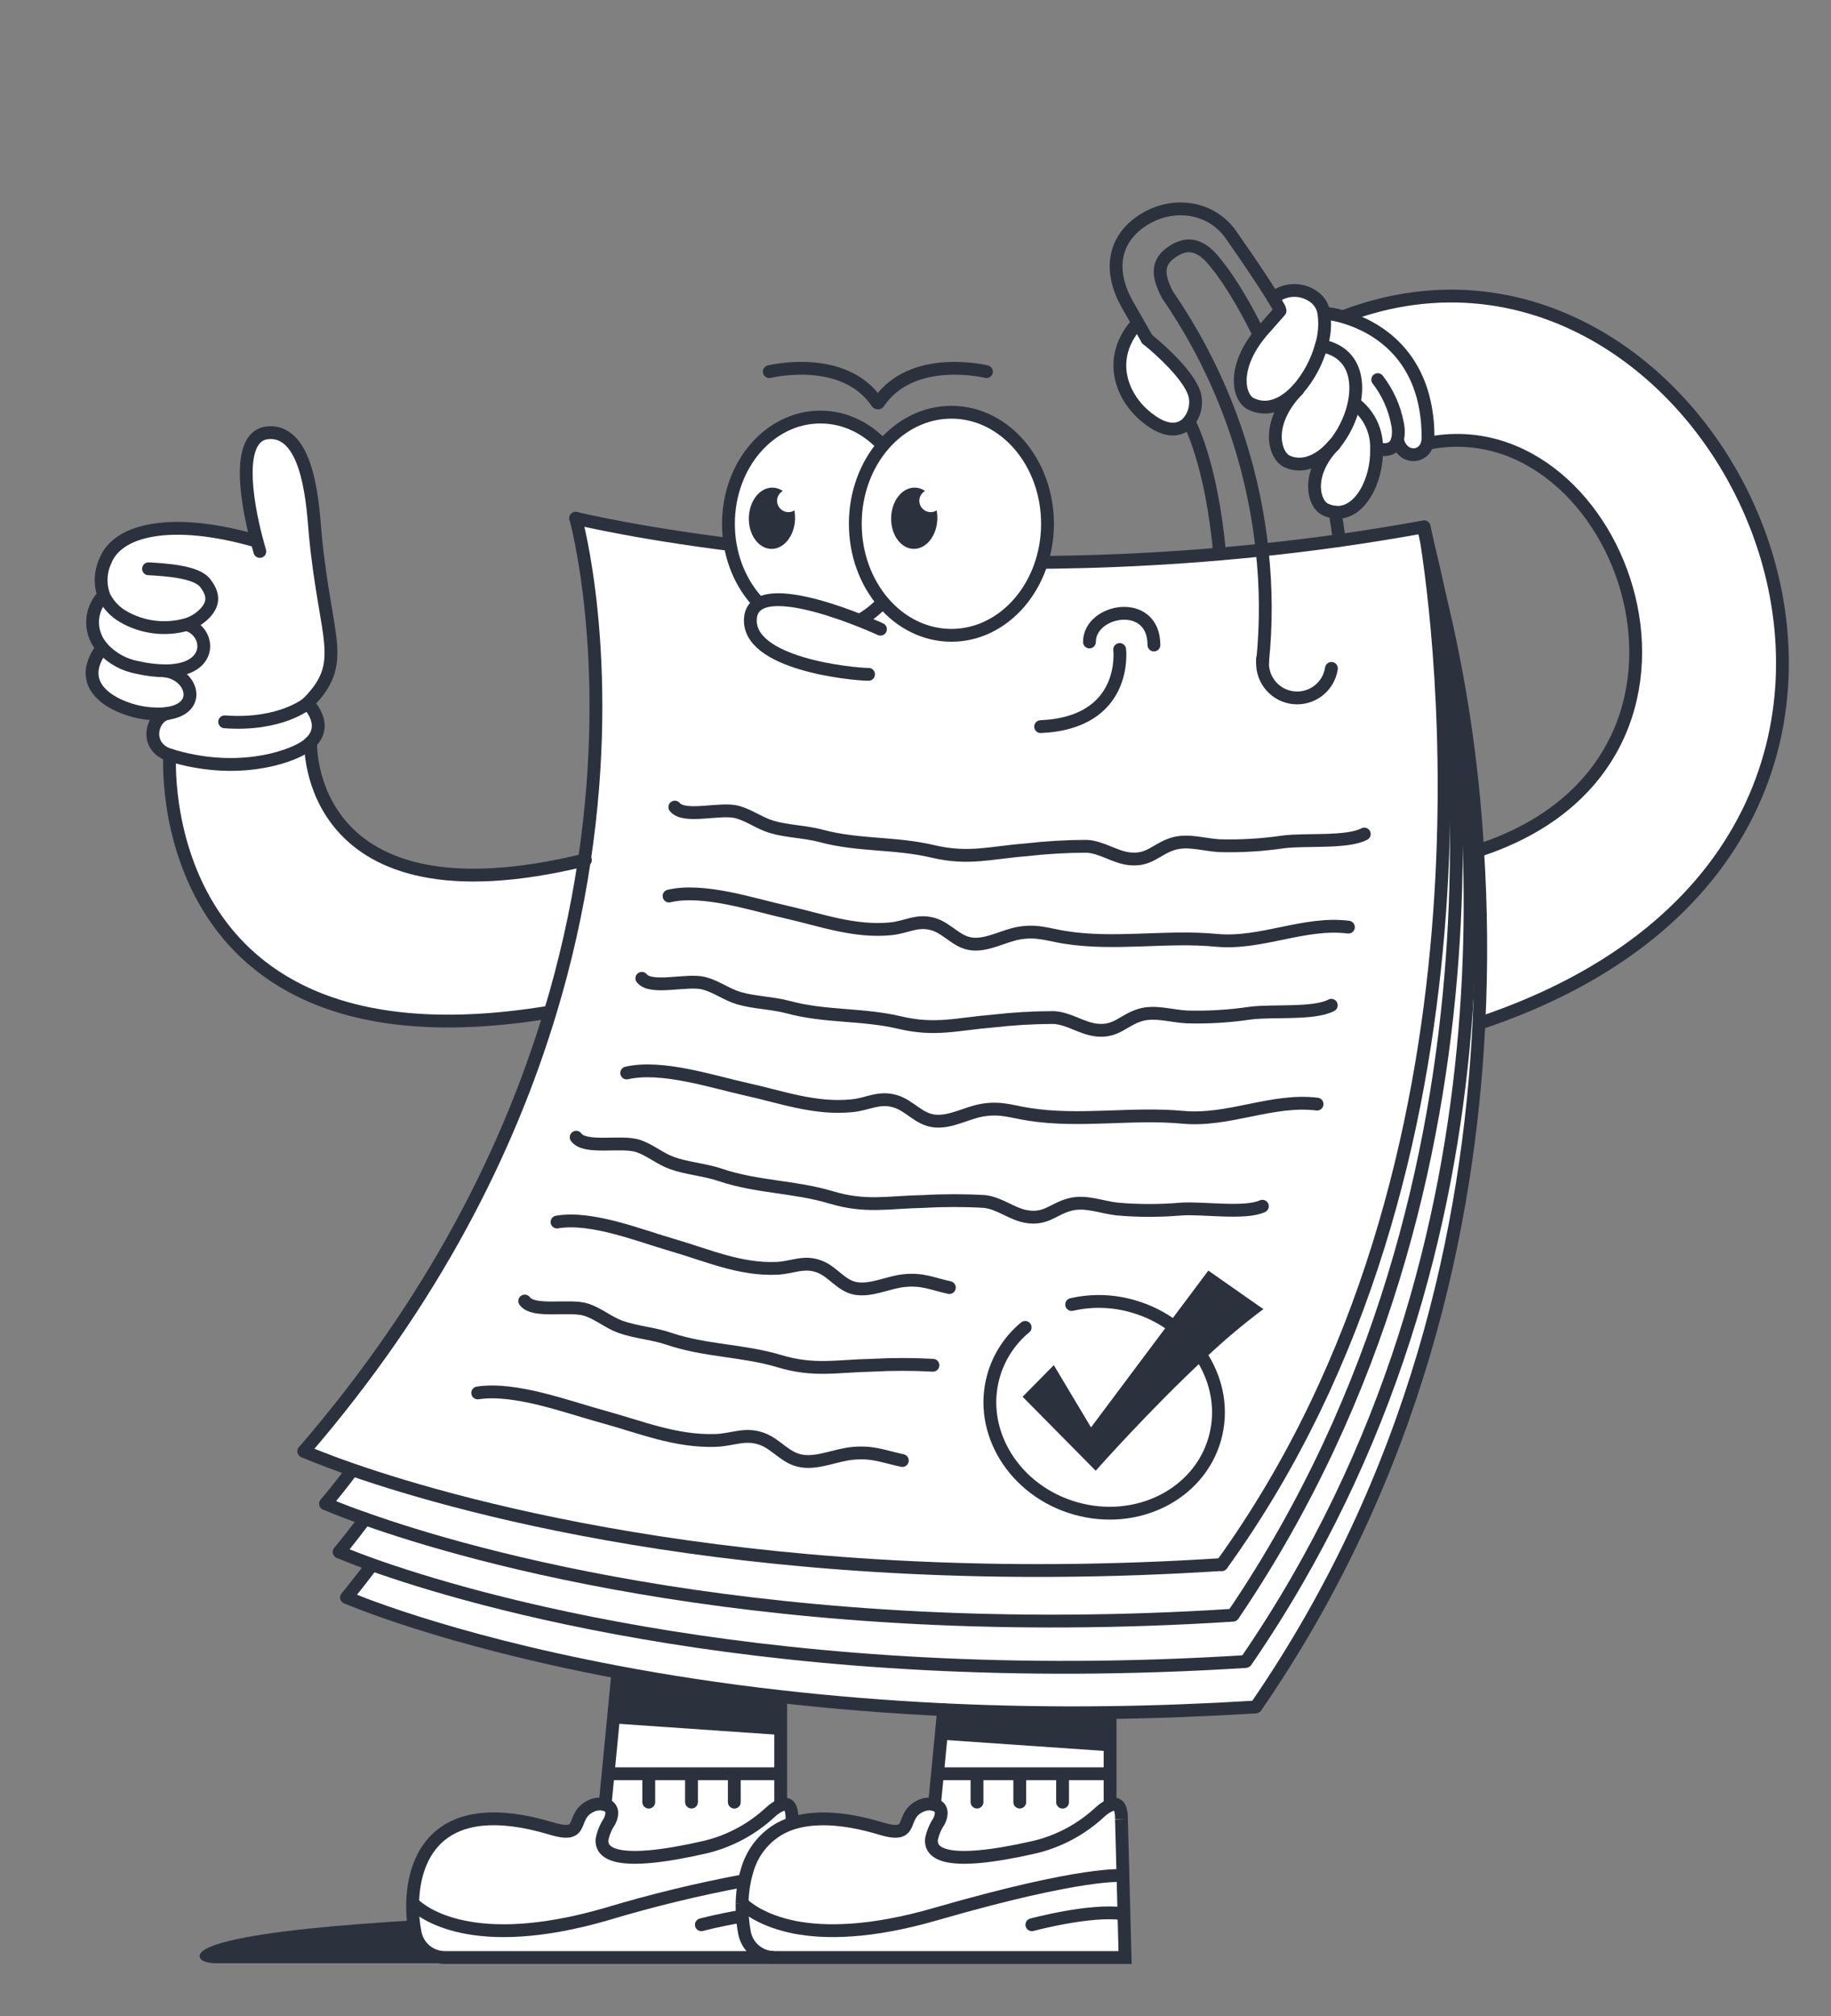
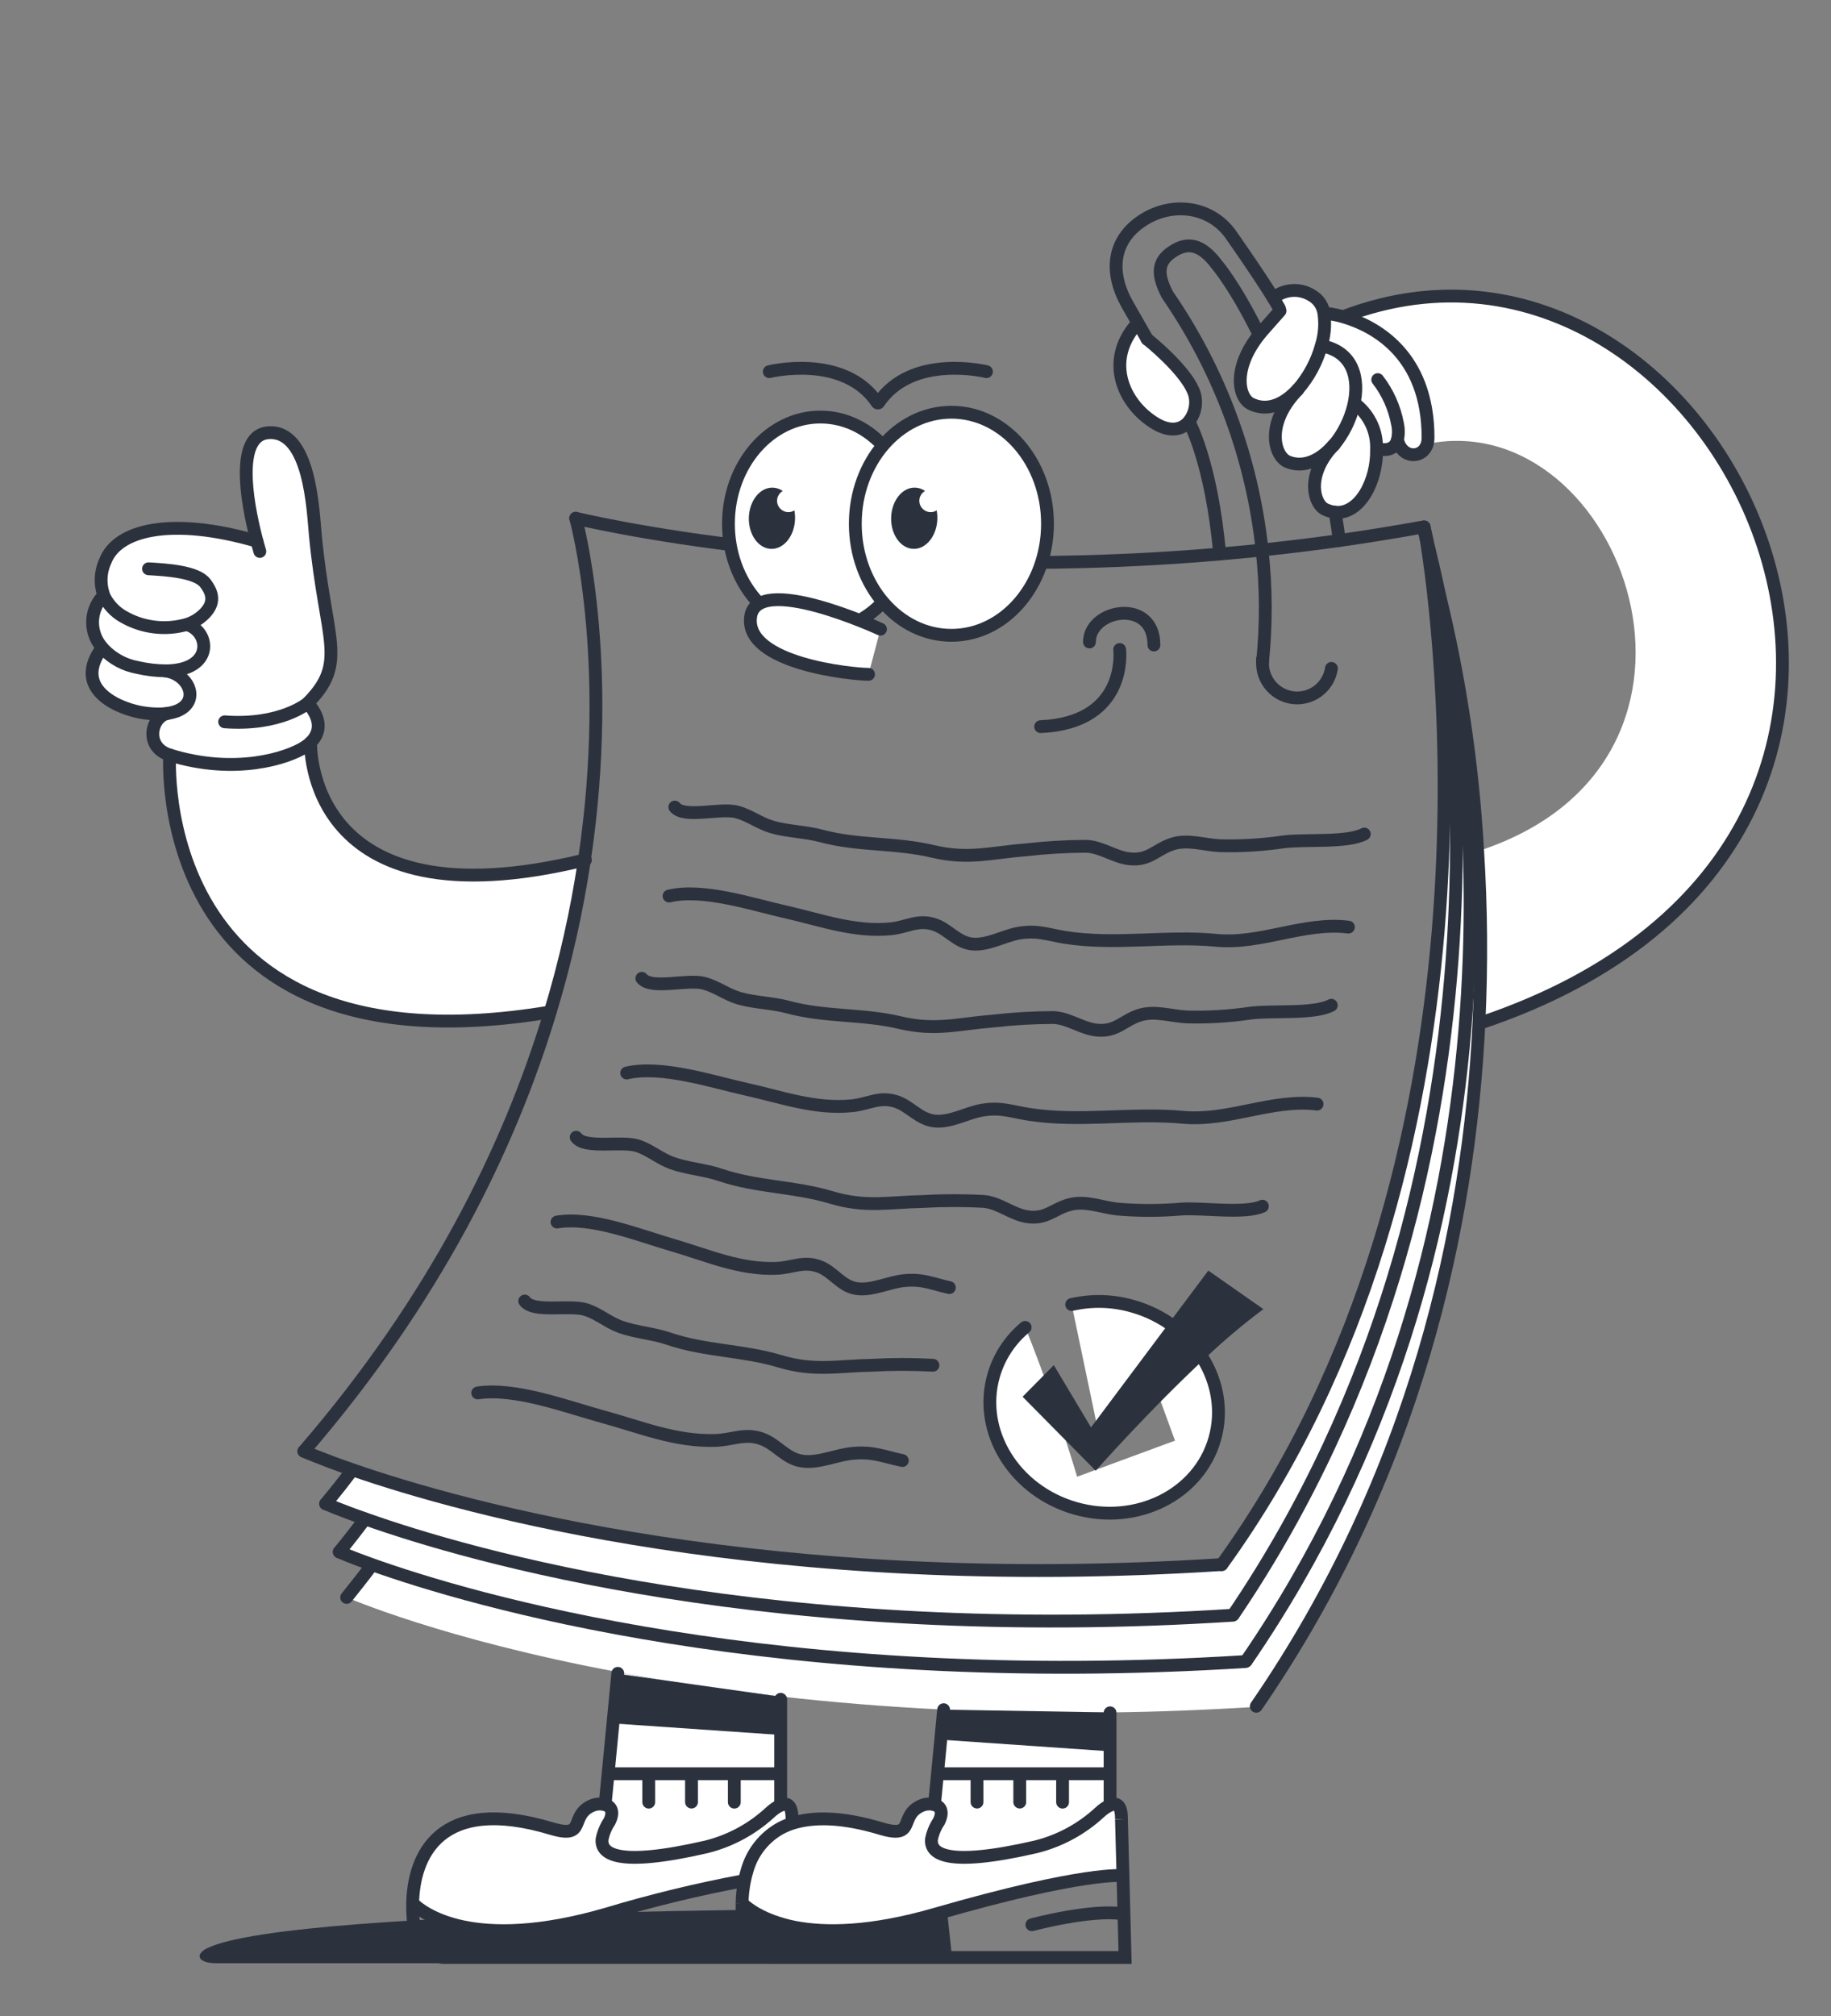
<svg xmlns="http://www.w3.org/2000/svg" width="357" height="393" viewBox="0 0 357 393" fill="none">
  <rect x="0" y="0" width="357" height="393" fill="#808080" stroke="none" />
  <path d="M184.6 372.091C184.6 372.091 57.121 371.449 40.337 379.797C37.986 380.966 38.526 382.713 42.199 382.7H185.756L184.6 372.091Z" fill="#2C323D" />
  <path d="M262.138 61.647C335.862 33.649 397.361 162.941 288.707 199.403H288.36C288.896 188.186 288.806 176.948 288.091 165.741H288.707C341.833 147.992 316.124 79.075 278.434 86.499H278.254C278.345 86.142 278.388 85.775 278.382 85.407C278.382 69.045 267.852 63.663 262.176 61.943L262.138 61.647Z" fill="white" />
  <path d="M113.945 167.654C112.439 177.737 110.195 187.696 107.229 197.45L106.869 197.335C28.997 210.088 33.081 147.169 33.081 147.169C45.833 151.151 56.132 147.786 59.471 145.603C59.859 145.344 60.225 145.052 60.562 144.729C60.562 144.729 59.252 180.96 113.945 167.654Z" fill="white" />
-   <path d="M246.073 107.215C251.03 106.688 256.051 106.084 261.149 105.365C266.577 104.595 272.082 103.704 277.664 102.694C277.664 102.694 277.792 103.426 278.023 104.813C280.656 121.008 295.013 226.36 238.214 304.999C149.978 310.676 90.534 294.108 68.703 286.505C62.488 284.347 59.277 282.909 59.277 282.909C84.743 253.37 99.266 223.83 107.254 197.463C110.22 187.709 112.464 177.75 113.97 167.667C119.877 128.188 112.275 101.037 112.275 101.037C112.275 101.037 165.915 114.201 237.829 108.011C240.551 107.771 243.299 107.506 246.073 107.215Z" fill="white" />
  <path d="M238.227 304.999C295.013 226.36 280.604 121.008 278.036 104.813C278.203 105.416 278.409 106.213 278.665 107.202C283.147 129.317 298.814 228.608 240.487 314.734L240.32 314.849C150.762 320.577 91.356 303.291 71.182 296.073C66.135 294.275 63.477 293.119 63.477 293.119C65.326 290.858 66.88 288.893 68.613 286.633V286.479C90.534 294.082 149.927 310.65 238.124 304.973L238.227 304.999Z" fill="white" />
  <path d="M280.566 115.588C287.372 148.184 299.713 241.181 243.004 323.801L242.862 323.917C151.506 329.67 91.535 311.793 72.581 305.037C68.33 303.522 66.16 302.559 66.16 302.559C67.984 300.311 69.512 298.346 71.181 296.137C91.368 303.303 150.8 320.642 240.32 314.914L240.487 314.798C298.801 228.608 283.134 129.33 278.665 107.214C279.166 109.231 279.834 112.044 280.566 115.588Z" fill="white" />
  <path d="M243.004 323.775C299.713 241.156 287.372 148.158 280.566 115.562C284.607 131.992 287.126 148.759 288.091 165.651C288.806 176.858 288.896 188.096 288.361 199.313C286.447 239.126 276.046 287.429 244.943 332.612L244.815 332.727C234.995 333.344 225.535 333.703 216.434 333.806C205.018 333.96 194.193 333.742 183.983 333.254C172.58 332.701 161.934 331.802 152.097 330.685C140.424 329.401 129.868 327.718 120.494 325.946C86.129 319.524 67.586 311.369 67.586 311.369C69.409 309.121 70.719 307.516 72.389 305.217L72.581 304.986C91.536 311.741 151.507 329.619 242.863 323.865L243.004 323.775Z" fill="white" />
  <path d="M216.434 345.763H182.789L182.198 351.799C183.315 352.133 184.022 353.084 183.071 355.061C182.366 356.107 181.873 357.281 181.62 358.516C181.338 361.316 184.278 364.09 201.936 360.032C206.594 358.878 210.884 356.563 214.405 353.302C215.007 352.735 215.691 352.263 216.434 351.902V345.763Z" fill="white" />
  <path d="M118.939 345.763H118.567L117.976 351.825C119.094 352.159 119.8 353.109 118.85 355.087C118.14 356.144 117.647 357.332 117.398 358.58C117.142 361.355 120.121 364.103 137.714 360.057C142.372 358.904 146.662 356.589 150.183 353.328C150.785 352.761 151.469 352.289 152.212 351.928V345.801H118.939V345.763Z" fill="white" />
  <path d="M216.434 333.832C205.018 333.986 194.193 333.767 183.983 333.279L182.789 345.75H216.434V333.819V333.832Z" fill="white" />
  <path d="M152.098 330.711C140.425 329.426 129.869 327.744 120.494 325.972V326.19L118.606 345.724H118.979H152.252V331.212L152.098 330.711Z" fill="white" />
-   <path d="M218.951 365.631C218.951 365.631 211.605 364.694 182.39 373.131C169.741 376.792 160.919 376.83 154.986 375.7C148.565 374.416 145.56 371.847 144.713 371.038C144.732 369.536 144.895 368.039 145.201 366.569C136.1 368.265 127.098 370.451 118.233 373.119C91.972 380.722 82.276 372.72 80.53 371.038C80.482 372.964 80.645 374.889 81.018 376.779C81.277 378.126 81.997 379.34 83.053 380.214C84.11 381.088 85.438 381.567 86.809 381.569H151.018H219.439L218.951 365.631ZM148.925 381.171C149.247 381.287 149.577 381.377 149.914 381.441C149.592 381.387 149.274 381.31 148.963 381.21L148.925 381.171Z" fill="white" />
  <path d="M236.853 280.417C233.758 291.282 221.584 297.357 209.68 293.967C197.775 290.576 190.622 279.004 193.717 268.126C194.771 264.429 196.92 261.138 199.881 258.687C205.506 272.544 210.013 287.866 210.013 287.866L229.096 280.828L226.13 272.698L214.457 280.61L208.948 254.294C212.893 253.392 217.004 253.511 220.89 254.641C232.795 257.967 239.947 269.526 236.853 280.417Z" fill="white" />
  <path d="M205.467 266.11L212.722 278.247L228.864 256.67L235.594 247.68L246.329 255.193C242.436 258.1 238.714 261.231 235.183 264.569C224.216 274.728 213.634 286.697 213.634 286.697L199.38 272.275L205.467 266.11Z" fill="#2C323D" />
  <path d="M218.656 354.599C218.656 351.825 217.706 351.337 216.435 351.889C215.691 352.25 215.007 352.722 214.406 353.289C210.885 356.55 206.595 358.866 201.936 360.019C184.279 364.077 181.39 361.303 181.621 358.503C181.874 357.268 182.367 356.094 183.072 355.049C184.022 353.122 183.316 352.12 182.199 351.786C181.401 351.573 180.557 351.613 179.784 351.902C175.136 353.816 178.834 358.516 171.822 356.41C164.117 354.111 158.544 354.072 154.512 355.382C153.738 355.638 152.986 355.955 152.265 356.333C150.669 357.21 149.266 358.398 148.139 359.828C147.011 361.257 146.183 362.899 145.702 364.655C145.51 365.285 145.356 365.94 145.227 366.543C144.922 368.014 144.758 369.511 144.739 371.013C145.612 371.886 148.656 374.455 155.013 375.675C160.946 376.792 169.768 376.753 182.417 373.106C211.632 364.668 218.977 365.606 218.977 365.606L218.656 354.599Z" fill="white" />
  <path d="M154.434 354.599C154.434 351.825 153.484 351.337 152.213 351.889C151.469 352.25 150.785 352.722 150.184 353.289C146.663 356.55 142.373 358.865 137.714 360.019C120.121 364.064 117.168 361.303 117.399 358.542L118.041 351.799C117.229 351.57 116.365 351.606 115.575 351.902C110.927 353.815 114.625 358.516 107.613 356.41C85.628 349.808 80.646 361.778 80.53 371.012C82.225 372.695 91.972 380.696 118.234 373.093C127.098 370.426 136.101 368.239 145.201 366.543C145.33 365.914 145.484 365.259 145.676 364.655C146.157 362.899 146.985 361.257 148.113 359.828C149.24 358.398 150.643 357.209 152.238 356.333C152.96 355.955 153.712 355.637 154.486 355.382L154.434 354.599Z" fill="white" />
  <path d="M117.977 351.786C119.095 352.12 119.801 353.07 118.851 355.048C118.141 356.106 117.648 357.293 117.399 358.542L117.977 351.786Z" fill="white" />
  <path d="M255.782 57.602C256.429 57.975 256.979 58.495 257.39 59.119C257.8 59.744 258.059 60.455 258.145 61.197C258.425 63.279 258.246 65.397 257.618 67.401C256.749 70.538 255.192 73.443 253.059 75.903L252.597 76.391C250.106 78.96 247.049 80.244 243.993 78.741C241.425 77.457 240.141 71.523 246.061 64.614L249.618 60.581L249.489 60.119C249.156 59.528 248.757 58.834 248.295 58.09C249.334 57.233 250.616 56.726 251.96 56.638C253.303 56.55 254.64 56.888 255.782 57.602Z" fill="white" />
  <path d="M262.228 61.852C261.077 61.492 259.895 61.239 258.697 61.095L258.144 61.197C258.425 63.279 258.245 65.396 257.618 67.401C256.749 70.538 255.191 73.443 253.059 75.903C252.915 76.075 252.761 76.238 252.597 76.391C246.818 82.723 248.513 88.695 251.004 89.876C253.919 91.263 257.014 89.876 259.48 87.308L260.019 86.717C259.85 86.923 259.67 87.12 259.48 87.308C254.677 92.882 256.205 98.16 258.388 99.2C259.006 99.499 259.671 99.69 260.353 99.765C265.13 100.215 268.559 93.639 268.405 87.462H269.021C269.021 87.462 271.834 88.232 272.514 85.651C273.375 89.504 277.548 89.401 278.344 86.332C278.435 85.975 278.478 85.608 278.473 85.24C278.434 68.955 267.904 63.574 262.228 61.852Z" fill="white" />
  <path d="M61.486 104.338C61.036 99.65 60.497 83.789 52.304 84.354C46.075 84.803 47.822 96.94 50.095 105.494C33.401 100.665 22.883 103.285 20.559 109.347C20.05 110.433 19.768 111.613 19.733 112.812C19.698 114.012 19.909 115.206 20.354 116.32L19.866 116.436C18.696 117.798 18.06 119.538 18.077 121.333C18.093 123.129 18.761 124.857 19.956 126.197L20.225 126.518L19.634 126.646C14.125 134.609 23.718 138.334 28.238 138.937C29.297 139.086 30.367 139.146 31.436 139.117C31.866 139.104 32.295 139.065 32.72 139.001C29.445 139.515 27.994 145.551 33.028 147.118C45.78 151.1 56.079 147.735 59.418 145.551C59.807 145.293 60.172 145.001 60.51 144.678C64.169 141.095 59.919 137.036 59.919 137.036C67.842 129.048 63.489 125.144 61.486 104.338Z" fill="white" />
  <path d="M223.676 66.116L221.943 63.085L221.493 63.33C215.316 70.483 219.092 78.882 225.346 82.594C228.222 84.302 230.482 83.737 231.766 82.209C232.292 81.558 232.678 80.806 232.899 79.999C233.12 79.193 233.172 78.349 233.051 77.521C232.575 73.848 226.257 68.184 223.676 66.116Z" fill="white" />
  <path d="M117.978 351.786L118.568 345.724L120.456 326.19" stroke="#2C323D" stroke-width="2.5" stroke-linecap="round" stroke-linejoin="round" />
  <path d="M152.213 331.25V345.763V351.889" stroke="#2C323D" stroke-width="2.5" stroke-linecap="round" stroke-linejoin="round" />
  <path d="M150.942 381.582H86.733C85.362 381.58 84.034 381.101 82.977 380.227C81.921 379.353 81.201 378.139 80.942 376.792C80.569 374.902 80.405 372.977 80.454 371.051C80.633 361.817 85.59 349.847 107.537 356.448C114.548 358.555 110.85 353.88 115.499 351.941C116.283 351.628 117.147 351.574 117.964 351.786C119.081 352.12 119.788 353.071 118.837 355.049C118.128 356.106 117.635 357.293 117.386 358.542C117.129 361.316 120.109 364.064 137.702 360.019C142.36 358.866 146.65 356.55 150.171 353.289C150.773 352.722 151.457 352.25 152.2 351.889C153.484 351.337 154.448 351.825 154.422 354.599" stroke="#2C323D" stroke-width="2.5" stroke-miterlimit="10" />
  <path d="M154.435 354.599L154.46 355.421" stroke="#2C323D" stroke-width="2.5" stroke-miterlimit="10" />
  <path d="M112.25 101.024C112.25 101.024 165.89 114.188 237.804 107.998C240.535 107.767 243.291 107.506 246.074 107.215C251.031 106.688 256.052 106.084 261.15 105.365C266.578 104.595 272.082 103.704 277.664 102.694" stroke="#2C323D" stroke-width="2.5" stroke-linecap="round" stroke-linejoin="round" />
  <path d="M59.251 282.896C59.251 282.896 62.461 284.334 68.677 286.492C90.598 294.095 149.991 310.663 238.188 304.986" stroke="#2C323D" stroke-width="2.5" stroke-linecap="round" stroke-linejoin="round" />
  <path d="M278.023 104.813C280.656 121.008 295.013 226.36 238.214 304.999" stroke="#2C323D" stroke-width="2.5" stroke-linecap="round" stroke-linejoin="round" />
  <path d="M277.663 102.745C277.663 102.745 277.792 103.477 278.023 104.864" stroke="#2C323D" stroke-width="2.5" stroke-linecap="round" stroke-linejoin="round" />
  <path d="M278.665 107.214C283.147 129.33 298.813 228.621 240.486 314.747" stroke="#2C323D" stroke-width="2.5" stroke-linecap="round" stroke-linejoin="round" />
  <path d="M277.663 102.745C277.663 102.745 278.061 104.312 278.652 107.253" stroke="#2C323D" stroke-width="2.5" stroke-linecap="round" stroke-linejoin="round" />
  <path d="M112.249 101.024C112.249 101.024 119.851 128.175 113.944 167.654C112.438 177.738 110.193 187.696 107.228 197.45C99.24 223.856 84.716 253.382 59.251 282.896" stroke="#2C323D" stroke-width="2.5" stroke-linecap="round" stroke-linejoin="round" />
  <path d="M63.527 293.132C63.527 293.132 66.096 294.288 71.232 296.086C91.42 303.252 150.851 320.59 240.371 314.862" stroke="#2C323D" stroke-width="2.5" stroke-linecap="round" stroke-linejoin="round" />
  <path d="M68.613 286.646C66.931 288.906 65.377 290.871 63.477 293.132" stroke="#2C323D" stroke-width="2.5" stroke-linecap="round" stroke-linejoin="round" />
  <path d="M277.665 103.516C277.665 103.516 277.793 103.965 278.024 104.8C278.191 105.404 278.397 106.2 278.654 107.189C279.167 109.205 279.835 112.018 280.567 115.537C287.373 148.133 299.714 241.13 243.005 323.75" stroke="#2C323D" stroke-width="2.5" stroke-linecap="round" stroke-linejoin="round" />
  <path d="M66.147 302.533C66.147 302.533 68.331 303.496 72.568 305.012C91.523 311.767 151.494 329.645 242.85 323.891" stroke="#2C323D" stroke-width="2.5" stroke-linecap="round" stroke-linejoin="round" />
  <path d="M71.169 296.086C69.499 298.32 67.971 300.285 66.147 302.507" stroke="#2C323D" stroke-width="2.5" stroke-linecap="round" stroke-linejoin="round" />
  <path d="M279.706 112.377C279.706 112.377 280.04 113.482 280.566 115.563C284.607 131.992 287.126 148.759 288.092 165.651C288.806 176.858 288.896 188.096 288.361 199.313C286.448 239.126 276.046 287.429 244.943 332.612" stroke="#2C323D" stroke-width="2.5" stroke-linecap="round" stroke-linejoin="round" />
-   <path d="M67.586 311.395C67.586 311.395 86.129 319.499 120.494 325.971C129.868 327.744 140.424 329.388 152.097 330.711C161.934 331.828 172.58 332.727 183.983 333.279C194.193 333.767 205.018 333.986 216.434 333.831C225.526 333.712 234.986 333.352 244.815 332.753" stroke="#2C323D" stroke-width="2.5" stroke-linecap="round" stroke-linejoin="round" />
  <path d="M72.389 305.243C70.719 307.49 69.409 309.096 67.586 311.395" stroke="#2C323D" stroke-width="2.5" stroke-linecap="round" stroke-linejoin="round" />
  <path d="M221.493 63.33C215.316 70.483 219.092 78.883 225.346 82.594C228.222 84.302 230.482 83.737 231.766 82.209C232.292 81.558 232.678 80.806 232.899 79.999C233.12 79.193 233.172 78.349 233.051 77.521C232.55 73.822 226.232 68.159 223.65 66.091" stroke="#2C323D" stroke-width="2.5" stroke-linecap="round" stroke-linejoin="round" />
  <path d="M253.06 75.903C255.192 73.443 256.749 70.538 257.618 67.401C258.246 65.396 258.426 63.279 258.145 61.197C258.059 60.455 257.8 59.744 257.39 59.119C256.98 58.495 256.429 57.975 255.782 57.601C254.635 56.88 253.29 56.54 251.938 56.63C250.587 56.72 249.298 57.236 248.257 58.102" stroke="#2C323D" stroke-width="2.5" stroke-linecap="round" stroke-linejoin="round" />
  <path d="M249.58 60.594L246.022 64.627C240.141 71.562 241.399 77.56 243.955 78.754C247.011 80.206 250.068 78.934 252.559 76.404C252.723 76.251 252.877 76.088 253.021 75.916" stroke="#2C323D" stroke-width="2.5" stroke-linecap="round" stroke-linejoin="round" />
  <path d="M259.98 86.807C259.811 87.013 259.631 87.21 259.441 87.398C256.975 89.966 253.88 91.251 250.965 89.966C248.474 88.785 246.779 82.813 252.558 76.481L253.02 75.993" stroke="#2C323D" stroke-width="2.5" stroke-linecap="round" stroke-linejoin="round" />
  <path d="M257.656 67.401C263.833 68.544 265.169 73.822 263.923 79.062C263.237 81.889 261.92 84.523 260.07 86.768" stroke="#2C323D" stroke-width="2.5" stroke-linecap="round" stroke-linejoin="round" />
  <path d="M264.539 78.972C265.798 80.01 266.8 81.324 267.468 82.812C268.136 84.3 268.452 85.922 268.392 87.552C268.546 93.729 265.117 100.305 260.34 99.855C259.658 99.78 258.993 99.589 258.375 99.29C256.192 98.25 254.664 92.971 259.467 87.397L260.006 86.807L260.212 86.588" stroke="#2C323D" stroke-width="2.5" stroke-linecap="round" stroke-linejoin="round" />
  <path d="M231.818 82.196C231.818 82.196 236.197 90.03 237.803 107.959" stroke="#2C323D" stroke-width="2.5" stroke-linecap="round" stroke-linejoin="round" />
  <path d="M260.314 99.855C260.713 102.321 260.828 103.079 261.136 105.339" stroke="#2C323D" stroke-width="2.5" stroke-linecap="round" stroke-linejoin="round" />
  <path d="M249.45 60.132C249.116 59.541 248.718 58.847 248.255 58.102C245.173 53.068 239.729 45.375 239.729 45.375C235.619 40.019 228.171 39.313 222.572 43.102C216.973 46.89 216.241 52.965 219.747 59.245L221.943 63.098L223.676 66.129" stroke="#2C323D" stroke-width="2.5" stroke-linecap="round" stroke-linejoin="round" />
  <path d="M245.149 64.55C240.68 55.559 237.302 51.63 237.289 51.63C234.837 48.342 232.307 46.929 229.199 48.688C225.758 50.641 225.347 53.094 227.62 57.46C237.817 72.25 244.16 89.352 246.073 107.215C246.879 114.468 246.909 121.788 246.163 129.048" stroke="#2C323D" stroke-width="2.5" stroke-linecap="round" stroke-linejoin="round" />
  <path d="M259.595 130.294C259.341 131.997 258.446 133.538 257.093 134.603C255.74 135.668 254.032 136.176 252.317 136.024C250.602 135.872 249.01 135.07 247.866 133.783C246.722 132.496 246.113 130.82 246.163 129.099C246.163 128.894 246.163 128.675 246.163 128.47" stroke="#2C323D" stroke-width="2.5" stroke-linecap="round" stroke-linejoin="round" />
  <path d="M258.697 61.095C259.895 61.239 261.077 61.492 262.229 61.852C267.905 63.574 278.435 68.955 278.435 85.317C278.44 85.685 278.397 86.052 278.307 86.409C277.51 89.478 273.337 89.517 272.476 85.728" stroke="#2C323D" stroke-width="2.5" stroke-linecap="round" stroke-linejoin="round" />
  <path d="M262.113 61.647C335.838 33.649 397.337 162.941 288.683 199.403" stroke="#2C323D" stroke-width="2.5" stroke-linecap="round" stroke-linejoin="round" />
-   <path d="M278.486 86.396C316.125 78.972 341.835 147.889 288.76 165.638" stroke="#2C323D" stroke-width="2.5" stroke-linecap="round" stroke-linejoin="round" />
  <path d="M268.983 87.539C268.983 87.539 271.795 88.309 272.476 85.728C272.701 84.7 272.701 83.635 272.476 82.607C271.893 79.474 270.572 76.524 268.623 74.002" stroke="#2C323D" stroke-width="2.5" stroke-linecap="round" stroke-linejoin="round" />
  <path d="M50.661 107.497C50.468 106.855 50.288 106.213 50.096 105.493C47.823 96.94 46.076 84.803 52.304 84.354C60.497 83.737 61.037 99.65 61.486 104.338C63.489 125.143 67.907 129.048 59.971 137.088C59.971 137.088 64.222 141.146 60.562 144.729C60.224 145.052 59.859 145.344 59.47 145.603C56.131 147.786 45.832 151.151 33.08 147.169C28.046 145.603 29.497 139.566 32.772 139.053" stroke="#2C323D" stroke-width="2.5" stroke-linecap="round" stroke-linejoin="round" />
  <path d="M50.082 105.493C33.388 100.664 22.871 103.284 20.546 109.346C20.037 110.433 19.756 111.612 19.721 112.812C19.685 114.012 19.896 115.206 20.341 116.32C21.158 117.931 22.425 119.269 23.988 120.173C25.867 121.27 27.951 121.971 30.111 122.232C32.271 122.492 34.461 122.308 36.547 121.689C37.862 121.252 39.048 120.497 40.002 119.492C41.748 117.592 41.684 115.832 40.002 113.649C38.319 111.466 32.63 111.08 28.958 110.875" stroke="#2C323D" stroke-width="2.5" stroke-linecap="round" stroke-linejoin="round" />
  <path d="M19.84 116.474C18.67 117.836 18.035 119.576 18.051 121.372C18.068 123.167 18.735 124.895 19.93 126.235L20.2 126.556C21.955 128.398 24.247 129.638 26.749 130.101C28.61 130.536 30.514 130.76 32.425 130.769C41.671 130.666 41.055 123.243 36.547 121.779" stroke="#2C323D" stroke-width="2.5" stroke-linecap="round" stroke-linejoin="round" />
  <path d="M19.609 126.698C14.1 134.66 23.693 138.385 28.213 138.988C29.272 139.137 30.342 139.198 31.411 139.168C31.84 139.155 32.269 139.116 32.695 139.053C39.539 138.051 37.446 131.501 32.284 130.794" stroke="#2C323D" stroke-width="2.5" stroke-linecap="round" stroke-linejoin="round" />
  <path d="M43.804 140.709C54.745 141.519 59.971 137.088 59.971 137.088" stroke="#2C323D" stroke-width="2.5" stroke-linecap="round" stroke-linejoin="round" />
  <path d="M60.562 144.729C60.562 144.729 59.278 180.96 113.945 167.654H114.138" stroke="#2C323D" stroke-width="2.5" stroke-linecap="round" stroke-linejoin="round" />
  <path d="M33.081 147.169C33.081 147.169 28.997 210.101 106.869 197.335" stroke="#2C323D" stroke-width="2.5" stroke-linecap="round" stroke-linejoin="round" />
  <path d="M145.175 366.582C136.075 368.278 127.072 370.464 118.208 373.132C91.946 380.735 82.251 372.733 80.504 371.051L80.222 370.756" stroke="#2C323D" stroke-width="2.5" stroke-miterlimit="10" />
  <path d="M182.198 351.786L182.789 345.75L183.983 333.279" stroke="#2C323D" stroke-width="2.5" stroke-linecap="round" stroke-linejoin="round" />
  <path d="M216.435 333.883V345.763V351.889" stroke="#2C323D" stroke-width="2.5" stroke-linecap="round" stroke-linejoin="round" />
  <path d="M144.688 371.051C144.707 369.549 144.87 368.052 145.175 366.582C145.304 365.952 145.458 365.297 145.651 364.694C146.131 362.938 146.96 361.296 148.087 359.866C149.214 358.437 150.617 357.248 152.213 356.371C152.935 355.994 153.686 355.676 154.46 355.421C158.492 354.137 164.091 354.137 171.771 356.448C178.782 358.555 175.084 353.88 179.733 351.941C180.517 351.628 181.381 351.574 182.198 351.786C183.315 352.12 184.022 353.071 183.071 355.049C182.366 356.094 181.873 357.268 181.62 358.503C181.338 361.303 184.279 364.077 201.936 360.019C206.594 358.866 210.884 356.55 214.405 353.289C215.007 352.722 215.691 352.25 216.434 351.889C217.718 351.337 218.682 351.825 218.656 354.599" stroke="#2C323D" stroke-width="2.5" stroke-miterlimit="10" />
  <path d="M218.656 354.599L218.951 365.631L219.362 381.583H150.941C149.573 381.573 148.251 381.09 147.198 380.217C146.145 379.344 145.426 378.134 145.162 376.792C144.801 374.901 144.642 372.976 144.687 371.051" stroke="#2C323D" stroke-width="2.5" stroke-miterlimit="10" />
  <path d="M218.951 365.631C218.951 365.631 211.606 364.694 182.391 373.131C169.742 376.792 160.919 376.83 154.987 375.7C148.566 374.416 145.561 371.847 144.713 371.038L144.431 370.743" stroke="#2C323D" stroke-width="2.5" stroke-miterlimit="10" />
  <path d="M118.94 345.763H151.918" stroke="#2C323D" stroke-width="2.5" stroke-linecap="round" stroke-linejoin="round" />
  <path d="M126.491 346.354V351.298" stroke="#2C323D" stroke-width="2.5" stroke-linecap="round" stroke-linejoin="round" />
  <path d="M134.825 346.354V351.285" stroke="#2C323D" stroke-width="2.5" stroke-linecap="round" stroke-linejoin="round" />
  <path d="M143.173 346.354V351.298" stroke="#2C323D" stroke-width="2.5" stroke-linecap="round" stroke-linejoin="round" />
  <path d="M182.943 345.763H215.921" stroke="#2C323D" stroke-width="2.5" stroke-linecap="round" stroke-linejoin="round" />
  <path d="M190.494 346.354V351.285" stroke="#2C323D" stroke-width="2.5" stroke-linecap="round" stroke-linejoin="round" />
  <path d="M198.828 346.354V351.285" stroke="#2C323D" stroke-width="2.5" stroke-linecap="round" stroke-linejoin="round" />
  <path d="M207.176 346.354V351.298" stroke="#2C323D" stroke-width="2.5" stroke-linecap="round" stroke-linejoin="round" />
  <path d="M218.309 126.608C218.309 126.608 220.069 140.889 202.899 141.647" stroke="#2C323D" stroke-width="2.5" stroke-linecap="round" stroke-linejoin="round" />
  <path d="M212.415 125.143C212.415 118.722 224.987 116.5 224.987 125.734" stroke="#2C323D" stroke-width="2.5" stroke-linecap="round" stroke-linejoin="round" />
  <path d="M131.576 157.328C133.438 159.627 140.437 157.393 143.737 158.292C146.164 158.959 148.103 160.488 150.492 161.194C153.536 162.093 156.913 162.093 160.085 162.941C167.366 164.906 174.609 164.225 181.916 165.972C188.85 167.603 193.114 166.203 200.023 165.664C203.945 165.211 207.889 164.979 211.837 164.97C214.842 165.111 217.372 167.128 220.287 167.41C224.139 167.808 225.424 165.509 228.685 164.495C231.626 163.583 234.759 164.7 237.79 164.854C241.956 164.968 246.124 164.718 250.247 164.11C254.549 163.557 262.677 164.354 266.003 162.581" stroke="#2C323D" stroke-width="2.5" stroke-linecap="round" stroke-linejoin="round" />
  <path d="M125.143 190.708C127.005 193.007 134.003 190.785 137.304 191.684C139.731 192.339 141.67 193.867 144.058 194.574C147.102 195.473 150.479 195.473 153.651 196.32C160.932 198.298 168.188 197.605 175.482 199.351C182.417 200.982 186.68 199.595 193.589 199.043C197.515 198.59 201.464 198.358 205.416 198.349C208.408 198.491 210.938 200.507 213.853 200.802C217.706 201.188 218.99 198.889 222.252 197.874C225.192 196.975 228.326 198.08 231.369 198.234C235.531 198.353 239.695 198.104 243.813 197.489C248.128 196.937 256.244 197.746 259.57 195.961" stroke="#2C323D" stroke-width="2.5" stroke-linecap="round" stroke-linejoin="round" />
  <path d="M130.446 174.667C137.137 173.087 146.73 176.323 153.33 177.8C159.931 179.277 166.57 181.769 173.71 181.05C176.818 180.741 178.847 179.213 182.006 180.164C184.818 181.011 186.5 183.695 189.544 184.016C192.587 184.338 195.798 182.373 198.751 181.884C202.27 181.319 204.209 182.167 207.599 182.719C217.359 184.286 227.401 182.36 237.135 183.297C245.919 184.132 254.253 179.65 262.909 180.729" stroke="#2C323D" stroke-width="2.5" stroke-linecap="round" stroke-linejoin="round" />
  <path d="M122.189 209.163C128.983 207.596 138.73 210.82 145.42 212.31C152.329 213.825 158.865 216.278 166.121 215.546C169.28 215.238 171.36 213.723 174.545 214.673C177.409 215.521 179.117 218.205 182.25 218.526C185.384 218.847 188.594 216.869 191.599 216.394C195.169 215.816 197.147 216.677 200.588 217.216C210.489 218.783 220.698 216.869 230.612 217.794C239.601 218.629 248 214.159 256.796 215.225" stroke="#2C323D" stroke-width="2.5" stroke-linecap="round" stroke-linejoin="round" />
  <path d="M112.34 221.685C114.061 224.087 121.188 222.302 124.424 223.393C126.8 224.203 128.636 225.846 130.986 226.707C133.965 227.786 137.407 227.991 140.45 229.032C147.603 231.446 154.872 231.266 161.999 233.398C168.818 235.453 173.158 234.336 180.093 234.207C184.036 233.983 187.989 233.983 191.933 234.207C194.912 234.528 197.314 236.699 200.203 237.161C204.055 237.791 205.417 235.569 208.781 234.76C211.76 234.04 214.817 235.35 217.847 235.684C221.996 236.044 226.168 236.044 230.317 235.684C234.657 235.402 242.709 236.699 246.138 235.132" stroke="#2C323D" stroke-width="2.5" stroke-linecap="round" stroke-linejoin="round" />
  <path d="M102.31 253.613C104.03 256.015 111.158 254.23 114.394 255.334C116.769 256.143 118.619 257.787 120.956 258.635C123.935 259.714 127.377 259.919 130.42 260.972C137.573 263.387 144.841 263.194 151.969 265.339C158.787 267.381 163.141 266.264 170.063 266.135C174.006 265.917 177.959 265.917 181.903 266.135" stroke="#2C323D" stroke-width="2.5" stroke-linecap="round" stroke-linejoin="round" />
  <path d="M108.603 238.215C115.37 237.059 124.745 240.873 131.242 242.748C137.933 244.687 144.213 247.526 151.378 247.243C154.499 247.128 156.643 245.741 159.725 246.884C162.474 247.898 163.989 250.737 167.007 251.186C170.025 251.636 173.351 249.902 176.33 249.632C179.861 249.272 181.749 250.249 185.101 250.993" stroke="#2C323D" stroke-width="2.5" stroke-linecap="round" stroke-linejoin="round" />
  <path d="M93.142 271.53C100.461 270.412 110.619 274.278 117.644 276.192C124.886 278.169 131.692 281.034 139.475 280.79C142.852 280.687 145.163 279.313 148.464 280.456C151.443 281.496 153.1 284.309 156.361 284.809C159.623 285.31 163.206 283.525 166.429 283.294C170.282 282.96 172.298 283.936 175.932 284.707" stroke="#2C323D" stroke-width="2.5" stroke-linecap="round" stroke-linejoin="round" />
  <path d="M208.948 254.294C212.893 253.392 217.004 253.511 220.89 254.641C232.795 258.032 239.947 269.59 236.853 280.481C233.758 291.372 221.584 297.421 209.68 294.031C197.775 290.64 190.622 279.069 193.717 268.19C194.771 264.493 196.92 261.202 199.881 258.751" stroke="#2C323D" stroke-width="2.5" stroke-linecap="round" stroke-linejoin="round" />
  <path d="M201.191 375.199C201.191 375.199 212.621 372.117 218.952 373.055" stroke="#2C323D" stroke-width="2.5" stroke-linecap="round" stroke-linejoin="round" />
  <path d="M136.752 375.199C136.752 375.199 140.219 374.262 144.457 373.581" stroke="#2C323D" stroke-width="2.5" stroke-linecap="round" stroke-linejoin="round" />
  <path d="M159.956 122.909C169.857 122.909 177.883 113.594 177.883 102.103C177.883 90.612 169.857 81.297 159.956 81.297C150.056 81.297 142.029 90.612 142.029 102.103C142.029 113.594 150.056 122.909 159.956 122.909Z" fill="white" stroke="#2C323D" stroke-width="2.5" stroke-linecap="round" stroke-linejoin="round" />
  <path d="M185.499 123.846C195.846 123.846 204.235 114.111 204.235 102.103C204.235 90.094 195.846 80.359 185.499 80.359C175.151 80.359 166.763 90.094 166.763 102.103C166.763 114.111 175.151 123.846 185.499 123.846Z" fill="white" stroke="#2C323D" stroke-width="2.5" stroke-linecap="round" stroke-linejoin="round" />
  <path d="M119.877 326.19L119.505 335.951L151.917 338.185L151.301 330.621L119.877 326.19Z" fill="#2C323D" />
  <path d="M183.727 333.267L183.509 339.123L215.921 341.358L215.305 333.793L183.727 333.267Z" fill="#2C323D" />
  <path d="M182.761 101.139C182.845 97.841 180.897 95.117 178.408 95.053C175.919 94.989 173.833 97.61 173.749 100.907C173.664 104.205 175.613 106.929 178.102 106.993C180.59 107.057 182.676 104.436 182.761 101.139Z" fill="#2C323D" />
  <path d="M181.454 99.83C182.674 99.83 183.663 98.841 183.663 97.621C183.663 96.401 182.674 95.412 181.454 95.412C180.234 95.412 179.245 96.401 179.245 97.621C179.245 98.841 180.234 99.83 181.454 99.83Z" fill="white" />
  <path d="M155.017 101.142C155.101 97.845 153.152 95.12 150.664 95.056C148.175 94.993 146.089 97.614 146.005 100.911C145.92 104.208 147.869 106.933 150.358 106.997C152.846 107.06 154.932 104.439 155.017 101.142Z" fill="#2C323D" />
  <path d="M153.716 99.83C154.935 99.83 155.924 98.841 155.924 97.621C155.924 96.401 154.935 95.412 153.716 95.412C152.496 95.412 151.507 96.401 151.507 97.621C151.507 98.841 152.496 99.83 153.716 99.83Z" fill="white" />
  <path d="M149.991 72.448C149.991 72.448 164.541 68.839 171.052 78.523" stroke="#2C323D" stroke-width="2.5" stroke-linecap="round" stroke-linejoin="round" />
  <path d="M192.331 72.448C192.331 72.448 177.781 68.839 171.283 78.523" stroke="#2C323D" stroke-width="2.5" stroke-linecap="round" stroke-linejoin="round" />
  <path d="M171.668 122.652L169.343 131.449C166.223 131.449 145.355 129.395 146.331 120.392C147.307 111.388 171.668 122.652 171.668 122.652Z" fill="white" />
  <path d="M171.668 122.652C171.668 122.652 147.269 111.376 146.331 120.392C145.394 129.408 166.223 131.45 169.344 131.45" stroke="#2C323D" stroke-width="2.5" stroke-linecap="round" stroke-linejoin="round" />
</svg>